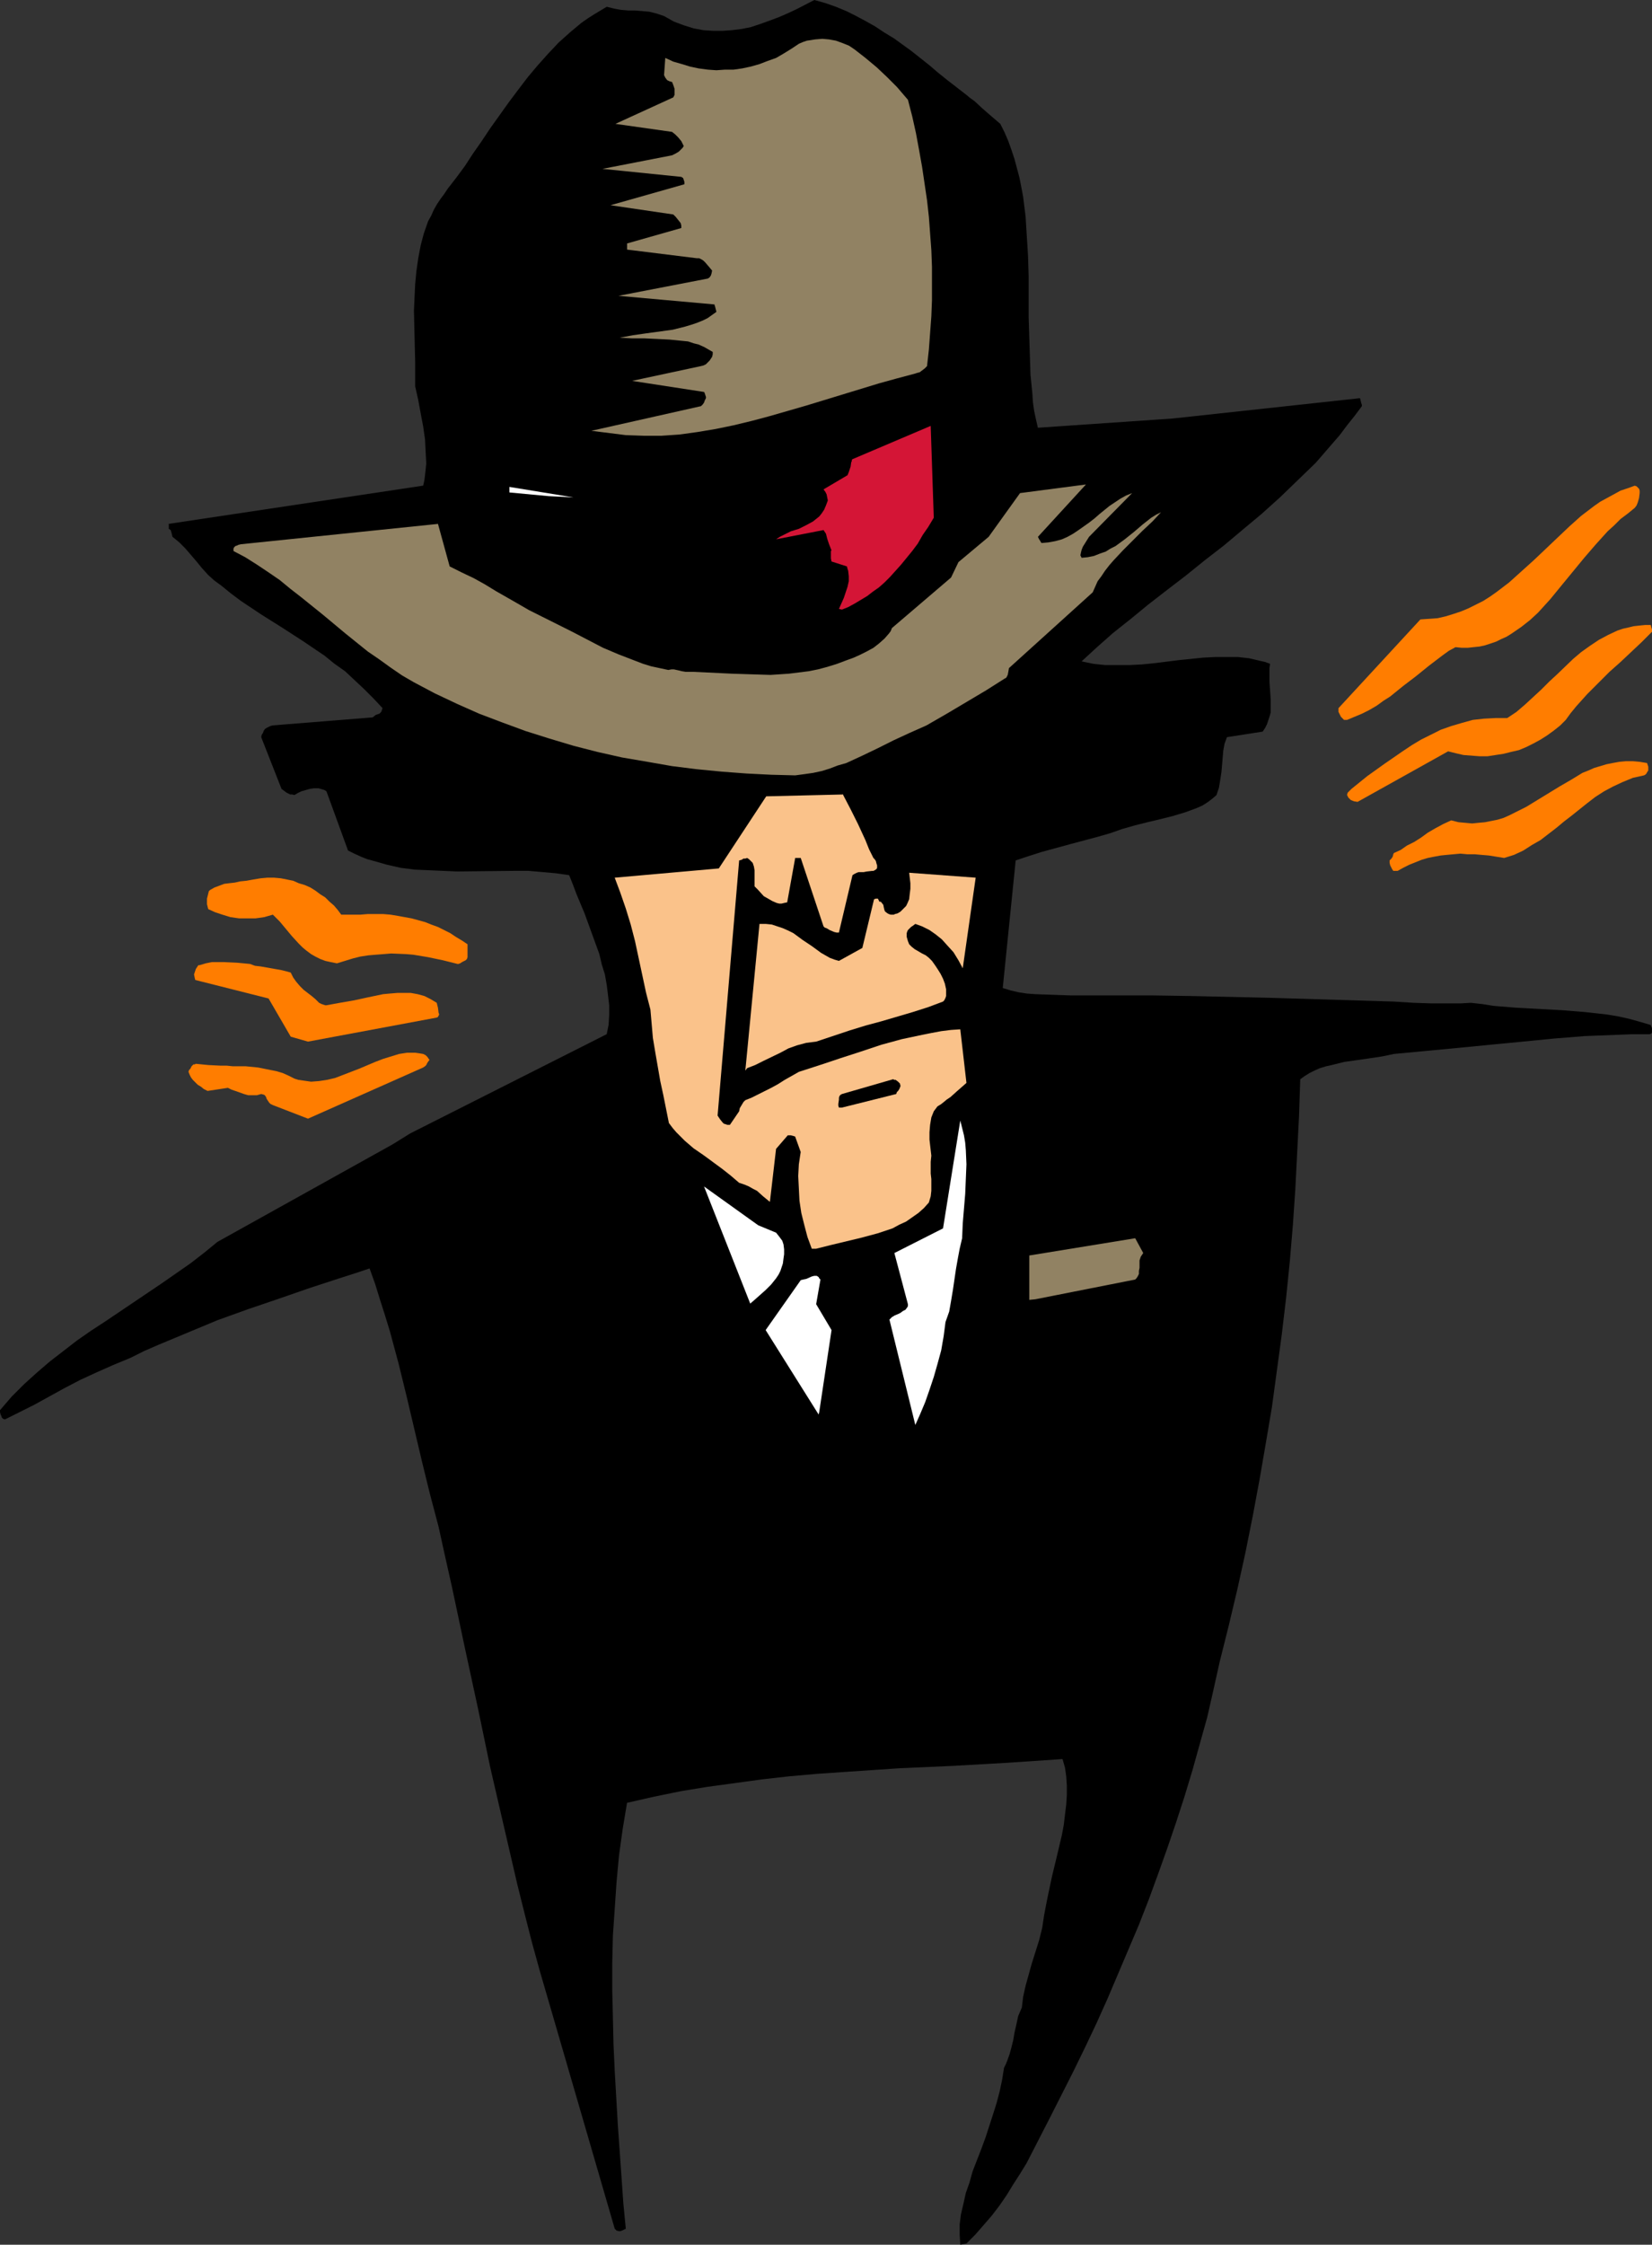
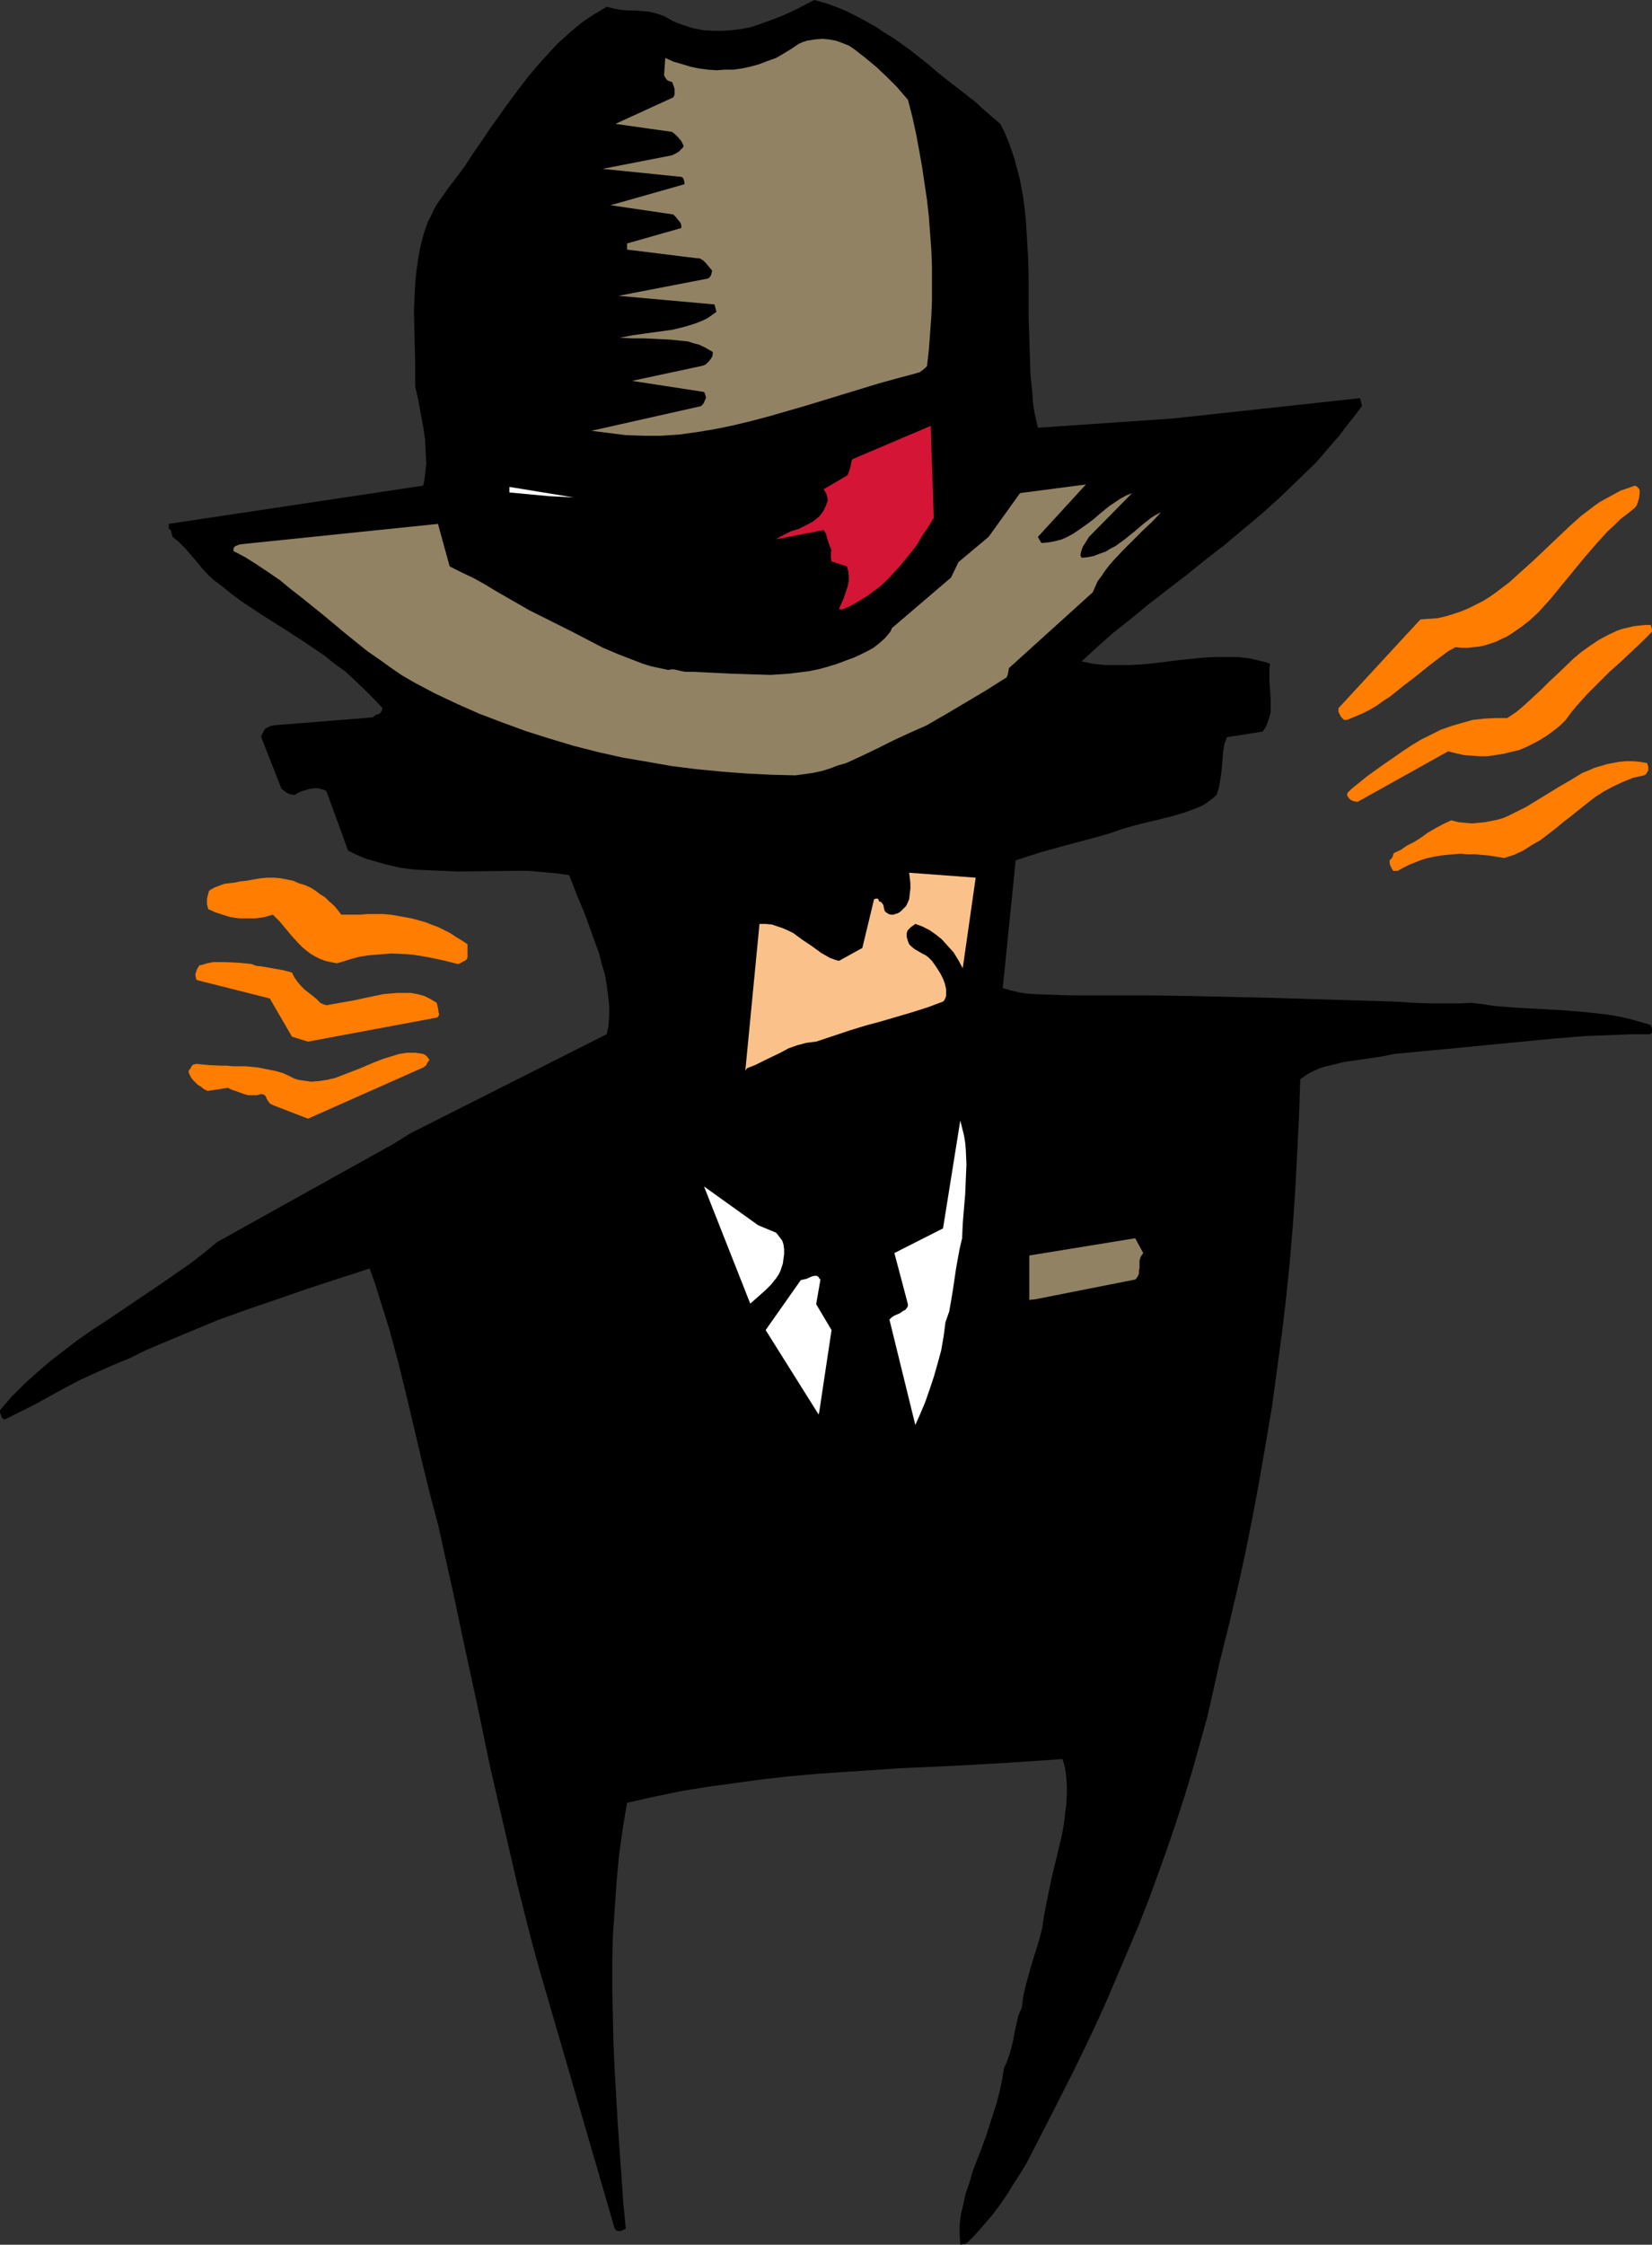
<svg xmlns="http://www.w3.org/2000/svg" xmlns:ns1="http://sodipodi.sourceforge.net/DTD/sodipodi-0.dtd" xmlns:ns2="http://www.inkscape.org/namespaces/inkscape" version="1.0" width="114.676mm" height="155.711mm" id="svg18" ns1:docname="Man with a Plan.wmf">
  <rect width="100%" height="100%" fill="#333333" stroke="none" />
  <ns1:namedview id="namedview18" pagecolor="#ffffff" bordercolor="#000000" borderopacity="0.25" ns2:showpageshadow="2" ns2:pageopacity="0.0" ns2:pagecheckerboard="0" ns2:deskcolor="#d1d1d1" ns2:document-units="mm" />
  <defs id="defs1">
    <pattern id="WMFhbasepattern" patternUnits="userSpaceOnUse" width="6" height="6" x="0" y="0" />
  </defs>
  <path style="fill:#000000;fill-opacity:1;fill-rule:evenodd;stroke:none" d="m 253.557,588.192 2.262,-2.262 2.262,-2.585 2.101,-2.424 2.101,-2.747 1.778,-2.585 1.778,-2.909 1.778,-2.747 1.778,-2.909 3.07,-5.979 3.07,-5.979 6.141,-12.119 3.07,-6.302 2.909,-6.14 2.909,-6.464 2.747,-6.464 2.747,-6.464 2.747,-6.464 2.586,-6.625 2.424,-6.625 2.424,-6.787 2.262,-6.625 2.262,-6.948 2.101,-6.948 1.939,-6.948 1.939,-6.948 1.616,-7.11 1.616,-7.272 2.424,-9.695 2.262,-9.534 2.101,-9.534 1.939,-9.695 1.778,-9.534 1.616,-9.372 1.616,-9.534 1.293,-9.534 1.293,-9.534 1.131,-9.534 0.97,-9.534 0.808,-9.534 0.646,-9.534 0.485,-9.534 0.485,-9.534 0.323,-9.695 1.131,-0.808 1.293,-0.808 1.293,-0.646 1.454,-0.646 1.616,-0.485 1.454,-0.323 3.232,-0.808 3.394,-0.485 3.394,-0.485 3.232,-0.485 3.07,-0.646 8.565,-0.808 8.565,-0.808 8.242,-0.808 8.403,-0.808 8.242,-0.808 8.08,-0.646 8.242,-0.323 4.04,-0.162 h 4.202 0.485 l 0.485,-0.162 0.162,-0.323 v -0.323 -0.808 l -0.162,-0.323 -0.162,-0.485 -2.747,-0.808 -2.909,-0.808 -2.909,-0.646 -2.909,-0.485 -2.909,-0.323 -2.909,-0.323 -5.979,-0.485 -5.979,-0.323 -5.979,-0.323 -5.979,-0.485 -3.07,-0.485 -2.909,-0.323 -2.747,0.162 h -2.586 -2.424 -2.424 l -4.848,-0.162 -2.586,-0.162 -2.586,-0.162 -10.666,-0.323 -10.666,-0.323 -10.666,-0.323 -21.17,-0.485 -10.504,-0.162 h -10.666 -10.504 l -4.687,-0.162 -4.525,-0.162 -2.262,-0.162 -2.101,-0.323 -2.101,-0.485 -2.101,-0.646 3.394,-33.449 3.394,-1.131 3.555,-1.131 7.111,-1.939 7.272,-1.939 3.394,-0.97 3.232,-1.131 3.394,-0.97 3.232,-0.808 3.394,-0.808 3.232,-0.808 3.232,-0.97 3.07,-1.131 1.454,-0.646 1.293,-0.808 1.293,-0.97 1.131,-0.97 0.646,-1.939 0.323,-1.939 0.323,-2.101 0.162,-1.778 0.162,-1.939 0.162,-1.939 0.323,-1.778 0.646,-1.778 9.373,-1.454 0.646,-0.97 0.485,-0.97 0.323,-0.97 0.323,-0.97 0.323,-1.131 v -1.131 -2.262 l -0.162,-2.424 -0.162,-2.262 v -2.424 -1.131 l 0.162,-1.131 -1.293,-0.485 -1.454,-0.323 -2.747,-0.646 -2.909,-0.323 h -3.07 -3.07 l -3.07,0.162 -6.303,0.646 -6.464,0.808 -3.232,0.323 -3.232,0.162 h -3.232 -3.232 l -3.07,-0.323 -3.07,-0.646 4.04,-3.717 4.202,-3.717 4.687,-3.717 4.525,-3.717 5.01,-3.878 4.848,-3.717 5.01,-4.04 5.01,-3.878 5.01,-4.201 4.848,-4.04 4.848,-4.363 4.687,-4.525 4.687,-4.525 4.202,-4.848 2.101,-2.424 1.939,-2.585 1.939,-2.424 1.939,-2.585 v -0.323 l -0.162,-0.485 -0.162,-0.646 -0.162,-0.646 -49.128,5.333 -35.391,2.424 -0.485,-2.101 -0.485,-2.262 -0.323,-2.262 -0.162,-2.424 -0.485,-4.848 -0.162,-5.009 -0.162,-5.009 -0.162,-5.171 V 72.393 l -0.162,-5.333 -0.323,-5.171 -0.323,-5.171 -0.646,-5.171 -0.485,-2.585 -0.485,-2.424 -0.646,-2.424 -0.646,-2.424 -0.808,-2.424 -0.808,-2.262 -0.97,-2.262 -1.131,-2.262 -2.262,-1.939 -1.131,-0.97 -1.293,-1.131 -2.101,-1.939 -1.131,-0.808 -0.97,-0.808 -5.01,-3.878 -2.424,-1.939 -2.262,-1.939 -4.687,-3.717 -4.687,-3.393 L 232.064,8.564 229.64,6.948 227.054,5.494 224.63,4.201 222.044,2.909 219.297,1.778 216.55,0.808 213.641,0 l -4.687,2.424 -2.424,1.131 -2.262,0.97 -2.586,0.97 -2.262,0.808 -2.424,0.808 -2.424,0.485 -2.586,0.323 -2.424,0.162 h -2.424 l -2.586,-0.162 -2.586,-0.485 -2.586,-0.808 -2.586,-0.97 -2.586,-1.454 -0.97,-0.323 -0.97,-0.323 -1.939,-0.485 -1.778,-0.162 -1.939,-0.162 h -1.778 l -1.939,-0.162 -1.778,-0.323 -1.939,-0.485 -1.616,0.97 -1.616,0.97 -1.778,1.131 -1.616,1.131 -2.909,2.424 -3.07,2.747 -2.747,2.909 -2.747,3.07 -2.586,3.07 -2.586,3.393 -2.424,3.232 -2.424,3.393 -2.424,3.393 -2.262,3.393 -2.262,3.232 -2.101,3.232 -2.262,3.07 -2.262,2.909 -0.97,1.454 -0.97,1.293 -0.97,1.454 -0.808,1.454 -0.646,1.454 -0.808,1.454 -1.131,3.232 -0.808,3.07 -0.646,3.393 -0.485,3.393 -0.323,3.393 -0.162,3.393 -0.162,3.555 0.162,6.787 0.162,6.625 v 3.232 3.232 l 0.808,3.555 0.646,3.555 0.646,3.393 0.485,3.393 0.162,3.232 0.162,3.07 -0.162,1.616 -0.162,1.454 -0.162,1.293 -0.323,1.454 -66.743,10.019 v 1.293 l 0.485,0.323 0.162,0.485 0.323,1.293 1.778,1.454 1.616,1.616 2.909,3.393 1.454,1.778 1.616,1.778 1.616,1.454 1.778,1.293 2.586,2.101 2.586,1.939 5.333,3.555 5.656,3.555 5.495,3.555 5.495,3.717 2.586,2.101 2.747,1.939 2.424,2.262 2.586,2.424 2.424,2.424 2.424,2.585 -0.162,0.485 -0.162,0.485 -0.162,0.162 -0.323,0.323 -0.485,0.162 -0.485,0.162 -0.808,0.646 -26.18,2.101 -0.646,0.162 -0.646,0.323 -0.323,0.162 -0.485,0.323 -0.323,0.485 -0.162,0.485 -0.323,0.485 -0.162,0.646 5.333,13.574 0.646,0.485 0.646,0.485 0.97,0.485 h 0.485 l 0.646,0.162 0.808,-0.485 0.97,-0.485 1.131,-0.323 1.131,-0.323 1.131,-0.162 h 1.131 l 1.131,0.323 0.485,0.162 0.485,0.323 5.656,15.513 1.616,0.808 1.778,0.808 1.616,0.646 1.778,0.485 3.394,0.97 3.555,0.808 3.717,0.485 3.717,0.162 3.717,0.162 3.717,0.162 15.029,-0.162 h 3.717 l 3.717,0.323 3.555,0.323 3.394,0.485 0.97,2.424 0.97,2.585 2.101,5.009 1.939,5.332 1.939,5.333 0.646,2.747 0.808,2.585 0.485,2.747 0.323,2.585 0.323,2.747 v 2.585 l -0.162,2.585 -0.485,2.424 -51.552,26.016 -4.687,2.909 -45.896,25.531 -3.555,2.909 -3.555,2.747 -7.434,5.171 -14.868,10.019 -3.717,2.424 -3.717,2.585 -3.555,2.747 -3.555,2.747 -3.394,2.909 -3.394,3.07 -3.232,3.232 L 0,369.72 v 0.485 l 0.162,0.646 0.162,0.323 0.162,0.485 0.323,0.323 0.485,0.162 7.757,-3.878 7.919,-4.363 4.04,-2.101 4.202,-1.939 4.363,-1.939 4.687,-1.939 3.555,-1.778 3.717,-1.616 7.757,-3.232 7.757,-3.232 8.08,-2.909 8.08,-2.747 7.919,-2.747 7.919,-2.585 4.04,-1.293 3.879,-1.293 1.454,4.04 1.293,4.201 1.293,4.04 1.293,4.201 2.262,8.403 2.101,8.564 4.04,17.129 2.101,8.564 2.262,8.564 1.778,8.08 1.778,7.918 3.394,15.998 3.394,15.674 3.232,15.513 3.555,15.351 3.555,15.351 1.939,7.756 1.939,7.595 2.101,7.595 2.262,7.756 17.292,59.466 0.485,0.485 0.646,0.162 h 0.323 l 0.485,-0.162 0.323,-0.162 0.646,-0.323 -0.646,-6.625 -0.485,-6.948 -0.97,-13.735 -0.808,-14.058 -0.323,-7.11 -0.162,-7.11 -0.162,-6.948 v -7.11 l 0.162,-7.11 0.485,-7.11 0.485,-7.11 0.646,-6.948 0.97,-6.948 1.131,-6.787 7.111,-1.616 7.111,-1.454 6.949,-1.131 7.111,-0.97 7.111,-0.97 7.111,-0.808 7.272,-0.646 7.111,-0.485 14.383,-0.97 14.383,-0.646 14.221,-0.808 14.383,-0.97 0.646,2.262 0.323,2.262 0.162,2.424 v 2.424 l -0.162,2.585 -0.323,2.585 -0.323,2.747 -0.485,2.585 -1.293,5.494 -1.293,5.332 -1.131,5.333 -0.485,2.424 -0.485,2.585 -0.485,3.232 -0.808,3.232 -0.97,3.07 -0.97,3.07 -0.808,2.909 -0.808,2.909 -0.646,2.909 -0.323,2.747 -0.485,1.131 -0.485,1.131 -0.485,2.262 -0.485,2.101 -0.323,1.939 -0.485,1.939 -0.485,1.778 -0.646,1.778 -0.323,0.808 -0.485,0.97 -0.485,3.07 -0.646,3.07 -0.808,3.07 -0.97,3.07 -1.939,5.979 -1.131,3.07 -2.262,5.817 -0.808,2.909 -0.97,2.747 -0.646,2.909 -0.646,2.747 -0.323,2.585 v 2.747 l 0.162,2.585 z" id="path1" />
  <path style="fill:#ffffff;fill-opacity:1;fill-rule:evenodd;stroke:none" d="m 240.144,373.599 1.293,-2.909 1.293,-3.07 1.131,-3.232 1.131,-3.393 0.97,-3.393 0.97,-3.555 0.646,-3.717 0.485,-3.717 0.97,-2.747 0.485,-2.747 0.485,-2.909 0.808,-5.494 0.485,-2.747 0.485,-2.585 0.646,-2.747 0.162,-3.878 0.646,-7.756 0.162,-3.878 0.162,-3.878 -0.162,-3.717 -0.162,-1.939 -0.323,-1.939 -0.485,-1.939 -0.485,-1.939 -4.525,28.278 -12.767,6.464 3.555,13.412 v 0.485 l -0.162,0.323 -0.485,0.646 -0.646,0.323 -0.646,0.485 -0.646,0.323 -0.808,0.323 -0.808,0.485 -0.646,0.646 z" id="path2" />
  <path style="fill:#ffffff;fill-opacity:1;fill-rule:evenodd;stroke:none" d="m 214.934,370.205 3.232,-21.492 -4.04,-6.787 1.131,-6.464 -0.323,-0.323 -0.162,-0.323 -0.485,-0.323 h -0.646 l -0.646,0.162 -1.454,0.646 -0.808,0.162 -0.646,0.162 -9.211,13.089 13.898,22.138 z" id="path3" />
  <path style="fill:#ffffff;fill-opacity:1;fill-rule:evenodd;stroke:none" d="m 197.965,340.796 1.454,-1.293 1.454,-1.293 1.454,-1.454 1.293,-1.616 0.646,-0.97 0.485,-0.97 0.323,-0.97 0.323,-0.97 0.162,-1.293 0.162,-1.131 v -1.293 l -0.162,-1.293 -0.162,-0.485 -0.162,-0.485 -0.485,-0.646 -0.485,-0.646 -0.646,-0.808 -4.687,-1.939 -14.221,-10.18 12.12,30.702 z" id="path4" />
  <path style="fill:#918263;fill-opacity:1;fill-rule:evenodd;stroke:none" d="m 271.657,340.634 26.18,-5.171 0.323,-0.323 0.323,-0.485 0.323,-0.646 v -0.808 l 0.162,-0.808 v -0.97 -0.97 l 0.323,-0.97 0.323,-0.485 0.323,-0.485 -2.101,-3.878 -27.796,4.525 v 11.635 z" id="path5" />
-   <path style="fill:#fac28a;fill-opacity:1;fill-rule:evenodd;stroke:none" d="m 214.126,327.384 1.939,-0.485 1.939,-0.485 4.04,-0.97 4.04,-0.97 4.202,-1.131 1.939,-0.646 1.939,-0.646 1.778,-0.97 1.778,-0.808 1.616,-1.131 1.616,-1.131 1.454,-1.293 1.293,-1.454 0.485,-1.616 0.162,-1.454 v -1.454 -1.616 l -0.162,-1.454 v -1.454 -1.616 l 0.162,-1.616 -0.485,-4.201 v -1.939 l 0.162,-1.939 0.162,-0.97 0.162,-0.97 0.323,-0.808 0.323,-0.808 0.485,-0.646 0.485,-0.646 0.808,-0.485 0.646,-0.485 0.97,-0.808 0.97,-0.646 1.616,-1.454 1.293,-1.131 1.293,-1.131 -1.616,-14.058 -2.424,0.162 -2.586,0.323 -2.586,0.485 -2.424,0.485 -5.333,1.131 -5.333,1.454 -5.333,1.778 -5.495,1.778 -5.333,1.778 -5.495,1.778 -3.717,2.101 -1.778,1.131 -1.778,0.97 -1.939,0.97 -1.616,0.808 -1.616,0.808 -1.616,0.646 -0.485,0.485 -0.485,0.808 -0.485,0.808 -0.162,0.808 -2.424,3.555 h -0.646 l -0.485,-0.162 -0.485,-0.162 -0.323,-0.323 -0.646,-0.808 -0.646,-0.97 5.656,-66.899 0.646,-0.162 0.485,-0.323 h 0.485 l 0.485,-0.162 0.485,0.323 0.323,0.323 0.323,0.323 0.323,0.323 0.323,0.97 0.162,0.97 v 2.262 0.97 0.97 l 0.808,0.808 1.616,1.778 1.131,0.646 1.131,0.646 1.131,0.485 0.646,0.162 h 0.646 l 0.646,-0.162 0.808,-0.162 2.101,-11.635 h 1.454 l 5.979,17.937 0.323,0.323 0.485,0.162 0.808,0.485 1.131,0.485 0.646,0.162 h 0.646 l 3.555,-15.028 0.485,-0.323 0.646,-0.323 0.485,-0.162 h 1.293 l 0.808,-0.162 1.454,-0.162 h 0.323 l 0.323,-0.162 0.485,-0.323 0.162,-0.323 v -0.646 l -0.162,-0.485 -0.162,-0.646 -0.323,-0.485 -0.323,-0.323 -1.131,-2.262 -0.97,-2.424 -0.97,-2.101 -0.97,-2.101 -1.939,-3.878 -1.939,-3.717 v -0.162 l -20.201,0.485 -12.444,18.906 -27.311,2.424 1.454,3.878 1.454,4.201 1.293,4.201 1.131,4.363 1.939,9.049 0.97,4.525 1.131,4.363 0.323,3.717 0.323,3.717 0.646,3.878 0.646,3.717 0.646,3.717 0.808,3.717 1.454,7.272 0.97,1.293 0.97,1.131 1.131,1.131 1.131,1.131 2.262,1.939 2.586,1.778 2.424,1.778 2.424,1.778 2.262,1.778 2.262,1.939 1.454,0.485 1.131,0.485 1.131,0.646 0.97,0.485 1.616,1.454 1.778,1.454 v 0 l 1.616,-13.897 3.07,-3.555 h 0.323 0.485 l 0.646,0.162 0.485,0.162 1.454,4.04 v 0 l -0.485,3.232 -0.162,3.07 0.162,3.232 0.162,3.232 0.485,3.232 0.808,3.232 0.808,3.07 1.131,3.07 z" id="path6" />
  <path style="fill:#ff7d00;fill-opacity:1;fill-rule:evenodd;stroke:none" d="m 80.802,293.288 30.22,-13.412 0.485,-0.323 0.323,-0.323 0.323,-0.646 0.485,-0.646 v -0.162 l -0.162,-0.162 -0.323,-0.485 -0.485,-0.485 -0.646,-0.323 -0.97,-0.162 -1.131,-0.162 h -2.101 l -2.101,0.323 -2.101,0.646 -2.101,0.646 -2.101,0.808 -4.202,1.778 -4.202,1.616 -2.101,0.808 -2.101,0.485 -2.101,0.323 -2.101,0.162 -1.131,-0.162 -1.131,-0.162 -1.131,-0.162 -0.97,-0.323 -1.616,-0.808 -1.454,-0.646 -1.616,-0.485 -1.616,-0.323 -1.616,-0.323 -1.616,-0.323 -3.232,-0.323 H 61.086 l -1.616,-0.162 h -1.616 l -3.232,-0.162 -3.232,-0.323 -0.323,0.162 h -0.323 l -0.485,0.485 -0.323,0.646 -0.323,0.323 -0.162,0.485 0.323,0.808 0.323,0.646 0.485,0.646 0.646,0.646 0.646,0.646 0.808,0.485 0.808,0.646 0.97,0.485 5.333,-0.808 0.97,0.485 0.485,0.162 0.485,0.162 2.262,0.808 1.131,0.323 h 1.131 1.131 l 1.131,-0.323 0.646,0.162 0.323,0.162 0.323,0.485 0.162,0.485 0.646,0.97 0.323,0.323 0.646,0.323 z" id="path7" />
  <path style="fill:#000000;fill-opacity:1;fill-rule:evenodd;stroke:none" d="m 220.913,290.379 14.221,-3.555 0.162,-0.485 0.323,-0.323 0.323,-0.485 0.323,-0.808 -0.162,-0.646 -0.485,-0.485 -0.646,-0.485 h -0.323 l -0.323,-0.162 -13.413,3.878 -0.323,0.162 -0.323,0.323 -0.162,0.485 v 0.485 l -0.162,1.131 v 0.485 l 0.162,0.485 z" id="path8" />
  <path style="fill:#fac28a;fill-opacity:1;fill-rule:evenodd;stroke:none" d="m 196.026,280.037 2.101,-0.808 2.262,-1.131 4.363,-2.101 2.101,-1.131 2.262,-0.808 2.424,-0.646 1.293,-0.162 1.293,-0.162 4.363,-1.454 4.363,-1.454 4.202,-1.293 4.202,-1.131 8.242,-2.424 4.04,-1.293 3.878,-1.454 0.323,-0.323 0.323,-0.646 0.162,-0.485 v -0.485 -1.293 l -0.323,-1.454 -0.485,-1.293 -0.646,-1.293 -0.808,-1.293 -0.646,-0.97 -0.808,-1.131 -0.808,-0.808 -0.808,-0.646 -0.97,-0.485 -1.939,-1.131 -0.808,-0.646 -0.646,-0.646 -0.323,-0.808 -0.323,-1.131 v -0.485 -0.485 l 0.162,-0.485 0.162,-0.323 0.323,-0.323 0.485,-0.485 0.485,-0.323 0.646,-0.485 1.778,0.646 1.939,0.97 1.616,1.131 1.616,1.293 1.454,1.616 1.616,1.778 1.293,2.101 1.131,2.101 3.394,-23.754 -17.453,-1.293 0.323,2.747 v 1.454 l -0.162,1.293 -0.162,1.454 -0.485,1.131 -0.323,0.646 -0.485,0.485 -0.485,0.485 -0.485,0.485 -0.808,0.485 -0.646,0.162 -0.323,0.162 h -0.162 -0.646 l -0.485,-0.162 -0.323,-0.162 -0.646,-0.485 -0.162,-0.323 -0.162,-0.646 -0.162,-0.808 -0.646,-0.808 h -0.323 l -0.162,-0.162 v -0.162 l -0.162,-0.162 v -0.162 l -0.162,-0.162 h -0.485 l -0.485,0.162 -3.07,12.766 -6.141,3.393 -1.131,-0.323 -1.293,-0.485 -1.131,-0.646 -1.131,-0.646 -2.424,-1.778 -2.424,-1.616 -2.424,-1.778 -1.293,-0.646 -1.454,-0.646 -1.454,-0.485 -1.454,-0.485 -1.616,-0.162 h -1.616 l -3.717,38.459 z" id="path9" />
-   <path style="fill:#ff7d00;fill-opacity:1;fill-rule:evenodd;stroke:none" d="m 80.802,273.089 33.775,-6.302 0.323,-0.162 0.162,-0.323 0.162,-0.323 -0.162,-0.485 -0.162,-1.293 -0.323,-1.293 -1.616,-0.97 -1.616,-0.808 -1.778,-0.485 -1.778,-0.323 h -1.778 -1.778 l -1.939,0.162 -1.778,0.162 -3.878,0.808 -3.717,0.808 -3.717,0.646 -1.778,0.323 -1.778,0.323 h -0.323 l -0.485,-0.162 -0.485,-0.162 -0.646,-0.323 -0.97,-0.97 -0.97,-0.808 -2.101,-1.616 -0.97,-0.97 -0.97,-1.131 -0.808,-1.131 -0.646,-1.293 -1.131,-0.323 -1.293,-0.323 -2.747,-0.485 -2.747,-0.485 -1.454,-0.162 -1.293,-0.485 -3.394,-0.323 -3.394,-0.162 h -1.616 -1.616 l -1.616,0.323 -1.616,0.485 h -0.323 l -0.323,0.485 -0.323,0.485 -0.162,0.485 -0.162,0.485 -0.162,0.485 0.162,0.808 0.162,0.646 19.231,4.848 5.818,10.019 z" id="path10" />
+   <path style="fill:#ff7d00;fill-opacity:1;fill-rule:evenodd;stroke:none" d="m 80.802,273.089 33.775,-6.302 0.323,-0.162 0.162,-0.323 0.162,-0.323 -0.162,-0.485 -0.162,-1.293 -0.323,-1.293 -1.616,-0.97 -1.616,-0.808 -1.778,-0.485 -1.778,-0.323 h -1.778 -1.778 l -1.939,0.162 -1.778,0.162 -3.878,0.808 -3.717,0.808 -3.717,0.646 -1.778,0.323 -1.778,0.323 l -0.485,-0.162 -0.485,-0.162 -0.646,-0.323 -0.97,-0.97 -0.97,-0.808 -2.101,-1.616 -0.97,-0.97 -0.97,-1.131 -0.808,-1.131 -0.646,-1.293 -1.131,-0.323 -1.293,-0.323 -2.747,-0.485 -2.747,-0.485 -1.454,-0.162 -1.293,-0.485 -3.394,-0.323 -3.394,-0.162 h -1.616 -1.616 l -1.616,0.323 -1.616,0.485 h -0.323 l -0.323,0.485 -0.323,0.485 -0.162,0.485 -0.162,0.485 -0.162,0.485 0.162,0.808 0.162,0.646 19.231,4.848 5.818,10.019 z" id="path10" />
  <path style="fill:#ff7d00;fill-opacity:1;fill-rule:evenodd;stroke:none" d="m 120.072,252.729 h 0.162 l 0.485,-0.162 0.485,-0.323 0.646,-0.323 0.323,-0.162 0.323,-0.323 0.162,-0.485 v -0.646 -1.293 -1.454 l -1.454,-0.97 -1.616,-0.97 -1.454,-0.97 -1.616,-0.808 -1.616,-0.808 -1.778,-0.646 -1.616,-0.646 -1.778,-0.485 -1.778,-0.485 -1.778,-0.323 -1.778,-0.323 -1.939,-0.323 -1.939,-0.162 h -1.939 -2.101 l -1.939,0.162 h -5.01 l -0.97,-1.293 -0.97,-1.131 -1.131,-0.97 -1.131,-1.131 -1.293,-0.808 -1.293,-0.97 -1.293,-0.808 -1.454,-0.646 -1.616,-0.485 -1.454,-0.646 -1.616,-0.323 -1.616,-0.323 -1.778,-0.162 h -1.778 l -1.778,0.162 -1.939,0.323 -1.778,0.323 -1.616,0.162 -1.454,0.323 -1.454,0.162 -1.293,0.162 -1.293,0.485 -1.293,0.485 -1.131,0.646 -0.323,0.323 -0.162,0.646 -0.323,1.293 v 1.454 l 0.162,0.646 0.162,0.646 1.778,0.808 1.939,0.646 2.101,0.646 2.262,0.323 h 2.101 2.262 l 2.262,-0.323 2.262,-0.646 1.778,1.778 1.616,1.939 1.616,1.939 1.778,1.939 0.97,0.97 0.97,0.808 1.293,0.97 1.131,0.646 1.293,0.646 1.293,0.485 1.454,0.323 1.616,0.323 2.101,-0.646 2.101,-0.646 1.939,-0.485 2.101,-0.323 1.939,-0.162 2.101,-0.162 1.939,-0.162 3.879,0.162 1.939,0.162 3.878,0.646 3.878,0.808 z" id="path11" />
  <path style="fill:#ff7d00;fill-opacity:1;fill-rule:evenodd;stroke:none" d="m 366.68,228.328 1.454,-0.808 1.616,-0.808 1.616,-0.646 1.616,-0.646 1.616,-0.485 1.616,-0.323 1.778,-0.323 1.616,-0.162 1.778,-0.162 1.778,-0.162 1.778,0.162 h 1.939 l 1.778,0.162 1.939,0.162 4.04,0.646 2.586,-0.808 2.424,-1.131 2.262,-1.454 2.262,-1.293 2.101,-1.616 2.101,-1.616 1.939,-1.616 2.101,-1.616 4.04,-3.232 2.101,-1.616 2.262,-1.454 2.424,-1.293 2.424,-1.131 2.747,-1.131 2.909,-0.646 0.323,-0.162 0.323,-0.323 0.162,-0.323 0.323,-0.485 v -0.485 -0.485 l -0.162,-0.485 -0.162,-0.485 -1.939,-0.323 -1.778,-0.162 h -1.778 l -1.778,0.162 -1.778,0.323 -1.616,0.323 -1.616,0.485 -1.616,0.485 -1.454,0.646 -1.616,0.646 -2.909,1.778 -3.07,1.778 -2.909,1.778 -2.909,1.778 -2.909,1.778 -2.909,1.454 -1.616,0.808 -1.454,0.646 -1.616,0.485 -1.616,0.323 -1.616,0.323 -1.778,0.162 -1.616,0.162 -1.778,-0.162 -1.778,-0.162 -1.939,-0.485 -2.101,0.97 -2.101,1.131 -1.939,1.131 -1.778,1.293 -1.778,1.131 -1.939,0.97 -1.616,1.131 -1.778,0.808 -0.162,0.323 -0.162,0.646 -0.323,0.485 -0.485,0.485 v 0.646 l 0.162,0.646 0.323,0.646 0.162,0.323 0.323,0.485 z" id="path12" />
  <path style="fill:#ff7d00;fill-opacity:1;fill-rule:evenodd;stroke:none" d="m 356.176,210.23 23.756,-13.25 1.939,0.485 2.101,0.485 2.101,0.162 2.101,0.162 h 2.101 l 2.101,-0.323 2.101,-0.323 1.939,-0.485 2.101,-0.485 1.939,-0.808 1.939,-0.97 1.778,-0.97 1.778,-1.131 1.778,-1.293 1.616,-1.293 1.454,-1.454 1.293,-1.778 1.454,-1.778 2.909,-3.232 2.909,-2.909 2.909,-2.909 2.909,-2.585 2.747,-2.585 2.747,-2.585 2.747,-2.747 v -0.646 l -0.162,-0.485 -0.162,-0.646 h -1.454 l -1.616,0.162 -1.454,0.162 -1.293,0.323 -1.454,0.323 -1.454,0.485 -2.424,1.131 -2.424,1.293 -2.424,1.616 -2.262,1.616 -2.101,1.778 -4.202,4.04 -2.101,1.939 -2.101,2.101 -2.101,1.939 -2.101,1.939 -2.262,1.939 -2.424,1.616 h -3.07 l -3.07,0.162 -2.909,0.323 -2.909,0.808 -2.747,0.808 -2.747,0.97 -2.586,1.293 -2.586,1.293 -2.424,1.454 -2.424,1.616 -4.687,3.232 -4.525,3.232 -4.202,3.393 -0.485,0.485 -0.485,0.485 -0.162,0.485 v 0.162 l 0.162,0.323 0.162,0.323 0.323,0.323 0.323,0.323 0.808,0.323 z" id="path13" />
  <path style="fill:#918263;fill-opacity:1;fill-rule:evenodd;stroke:none" d="m 208.631,203.282 2.424,-0.323 2.262,-0.323 2.262,-0.485 2.101,-0.646 2.101,-0.808 2.262,-0.646 4.202,-1.939 4.04,-1.939 4.202,-2.101 4.202,-1.939 4.363,-1.939 5.333,-3.07 5.171,-3.07 5.171,-3.07 4.848,-3.07 0.323,-0.162 0.162,-0.162 0.323,-0.646 0.162,-0.808 0.162,-0.97 21.978,-19.876 0.646,-1.454 0.646,-1.454 0.97,-1.293 0.97,-1.454 1.131,-1.454 1.131,-1.293 2.424,-2.585 5.171,-5.171 2.586,-2.424 2.262,-2.424 -1.293,0.646 -1.293,0.808 -2.262,1.778 -2.262,1.939 -2.424,1.939 -2.424,1.778 -1.293,0.646 -1.293,0.808 -1.454,0.485 -1.616,0.646 -1.616,0.323 -1.616,0.162 -0.323,-0.646 0.162,-0.808 0.162,-0.646 0.323,-0.808 0.808,-1.293 0.808,-1.293 11.312,-11.473 -1.616,0.646 -1.454,0.808 -1.454,0.97 -1.454,0.97 -2.586,2.101 -1.293,1.131 -1.454,1.131 -2.747,1.939 -1.454,0.97 -1.454,0.808 -1.454,0.646 -1.778,0.485 -1.778,0.323 -1.778,0.162 -0.162,-0.162 -0.162,-0.323 -0.323,-0.485 -0.323,-0.646 12.605,-13.735 -17.292,2.262 -8.242,11.473 -7.919,6.625 -1.939,4.04 -15.514,13.25 -0.323,0.808 -0.485,0.646 -1.131,1.293 -1.454,1.293 -1.454,1.131 -1.778,0.97 -1.616,0.808 -1.778,0.808 -1.778,0.646 -2.586,0.97 -2.586,0.808 -2.424,0.646 -2.424,0.485 -2.586,0.323 -2.586,0.323 -2.424,0.162 -2.424,0.162 -5.171,-0.162 -5.01,-0.162 -10.181,-0.485 h -1.131 -0.808 l -0.97,-0.162 -0.646,-0.162 -1.454,-0.323 h -0.646 l -0.808,0.162 -2.262,-0.485 -2.262,-0.485 -2.101,-0.646 -2.101,-0.808 -4.202,-1.616 -4.202,-1.778 -4.04,-2.101 -4.04,-2.101 -8.08,-4.04 -3.232,-1.616 -3.07,-1.778 -5.656,-3.232 -2.909,-1.778 -2.909,-1.616 -3.07,-1.454 -3.232,-1.616 -3.07,-11.15 -51.713,5.333 -0.646,0.162 -0.323,0.162 -0.485,0.162 -0.162,0.162 -0.162,0.162 -0.162,0.323 v 0.323 0.323 l 3.07,1.616 3.07,1.939 2.909,1.939 3.07,2.101 2.747,2.262 2.909,2.262 5.818,4.686 5.818,4.848 5.818,4.686 3.07,2.101 2.909,2.101 3.07,2.101 3.07,1.778 5.495,2.909 5.818,2.747 5.818,2.585 5.979,2.262 6.141,2.262 6.141,1.939 6.464,1.939 6.303,1.616 6.464,1.454 6.626,1.131 6.464,1.131 6.464,0.808 6.626,0.646 6.464,0.485 6.464,0.323 z" id="path14" />
  <path style="fill:#ff7d00;fill-opacity:1;fill-rule:evenodd;stroke:none" d="m 353.428,188.738 1.939,-0.808 1.939,-0.808 1.939,-0.97 1.939,-1.131 1.778,-1.293 1.778,-1.131 3.394,-2.747 3.394,-2.585 3.394,-2.747 3.394,-2.585 1.778,-1.293 1.778,-0.97 1.616,0.162 h 1.616 l 1.454,-0.162 1.616,-0.162 1.454,-0.323 1.454,-0.485 1.454,-0.485 1.293,-0.646 1.454,-0.646 1.293,-0.808 2.586,-1.778 2.262,-1.778 2.101,-1.939 3.232,-3.555 2.909,-3.555 5.979,-7.272 3.07,-3.555 3.07,-3.393 1.778,-1.616 1.616,-1.616 1.939,-1.454 1.778,-1.454 0.485,-0.646 0.323,-0.808 0.323,-1.131 0.162,-1.293 v -0.646 l -0.162,-0.485 -0.485,-0.485 -0.162,-0.162 -0.485,-0.162 -1.778,0.646 -1.939,0.646 -1.778,0.97 -1.778,0.97 -1.778,0.97 -1.616,1.131 -3.394,2.585 -3.07,2.747 -3.07,2.909 -3.232,3.07 -3.07,2.909 -3.232,2.909 -3.232,2.909 -3.394,2.585 -1.616,1.131 -1.778,1.131 -1.939,0.97 -1.939,0.97 -1.939,0.808 -1.939,0.646 -2.101,0.646 -2.101,0.485 -2.262,0.162 -2.262,0.162 -21.493,23.269 v 0.97 l 0.323,0.646 0.323,0.646 0.323,0.323 0.485,0.485 z" id="path15" />
  <path style="fill:#d41536;fill-opacity:1;fill-rule:evenodd;stroke:none" d="m 220.913,159.814 1.616,-0.646 1.778,-0.97 1.616,-0.97 1.616,-0.97 1.454,-1.131 1.616,-1.131 1.454,-1.293 1.454,-1.454 1.454,-1.616 1.454,-1.616 1.454,-1.778 1.454,-1.778 1.454,-1.939 1.293,-2.262 1.454,-2.101 1.454,-2.424 -0.808,-24.077 -20.524,8.726 -0.162,0.162 v 0.323 l -0.162,0.323 -0.162,1.131 -0.485,1.454 -0.323,0.808 -6.303,3.717 0.485,0.646 0.323,0.646 0.162,0.808 0.162,0.808 -0.485,1.293 -0.485,1.131 -0.646,0.97 -0.646,0.808 -0.808,0.646 -0.808,0.646 -1.778,0.97 -1.939,0.97 -2.101,0.646 -1.939,0.97 -0.97,0.485 -0.97,0.646 12.444,-2.424 0.646,0.97 0.323,1.293 0.485,1.454 0.323,0.808 0.323,0.808 -0.162,0.162 v 0.323 0.646 0.97 l 0.162,0.808 v 0 l 4.04,1.293 0.162,0.646 0.162,0.485 0.162,1.454 v 1.293 l -0.323,1.454 -0.485,1.454 -0.485,1.454 -0.646,1.454 -0.646,1.454 z" id="path16" />
  <path style="fill:#ffffff;fill-opacity:1;fill-rule:evenodd;stroke:none" d="m 143.989,130.081 6.464,0.323 -16.807,-2.747 v 1.454 z" id="path17" />
  <path style="fill:#918263;fill-opacity:1;fill-rule:evenodd;stroke:none" d="m 164.19,114.083 4.687,0.162 h 4.687 l 4.687,-0.323 4.687,-0.646 4.848,-0.808 4.687,-0.97 4.687,-1.131 4.848,-1.293 9.535,-2.747 9.535,-2.909 9.535,-2.909 4.687,-1.293 4.848,-1.293 0.485,-0.162 0.646,-0.162 0.646,-0.485 0.646,-0.485 0.646,-0.646 0.485,-4.363 0.323,-4.363 0.323,-4.363 0.162,-4.201 v -4.363 -4.363 l -0.162,-4.363 -0.323,-4.363 -0.323,-4.363 -0.485,-4.363 -0.646,-4.363 -0.646,-4.363 -0.808,-4.525 -0.808,-4.363 -0.97,-4.363 -1.131,-4.363 -2.909,-3.393 -1.293,-1.293 -1.293,-1.293 -2.747,-2.585 -2.909,-2.424 -1.454,-1.131 -1.454,-1.131 -1.454,-0.97 -1.616,-0.646 -1.778,-0.646 -1.778,-0.323 -1.778,-0.162 -1.939,0.162 -0.97,0.162 -1.131,0.162 -0.97,0.323 -1.131,0.485 -1.939,1.293 -2.101,1.293 -1.939,1.131 -2.262,0.808 -2.101,0.808 -2.262,0.646 -2.262,0.485 -2.262,0.323 h -2.262 l -2.262,0.162 -2.262,-0.162 -2.424,-0.323 -2.262,-0.485 -2.101,-0.646 -2.262,-0.646 -2.101,-0.97 -0.323,4.525 0.323,0.646 0.485,0.646 0.646,0.323 0.646,0.162 0.323,0.808 0.323,0.97 v 0.485 0.646 0.485 l -0.323,0.646 -15.191,6.948 14.868,2.101 0.808,0.646 0.808,0.808 0.808,0.97 0.323,0.646 0.323,0.646 -0.323,0.485 -0.323,0.323 -0.646,0.646 -0.808,0.485 -0.97,0.485 -18.261,3.555 20.685,2.101 0.485,0.323 0.162,0.485 0.162,0.485 v 0.646 l -19.393,5.494 16.484,2.424 0.646,0.646 0.646,0.808 0.646,0.808 0.162,0.646 v 0.646 l -14.221,4.04 v 1.616 l 18.261,2.262 h 0.646 l 0.646,0.323 0.485,0.323 0.485,0.485 0.97,1.131 0.808,0.97 -0.162,0.808 -0.162,0.485 -0.323,0.485 -0.485,0.323 -23.433,4.525 25.21,2.262 v 0.162 l 0.162,0.485 0.162,0.646 0.162,0.646 -1.131,0.808 -1.131,0.808 -1.293,0.646 -1.616,0.646 -1.454,0.485 -1.616,0.485 -3.232,0.808 -3.555,0.485 -3.555,0.485 -3.394,0.485 -3.394,0.646 3.232,0.162 h 3.232 l 3.394,0.162 3.232,0.162 3.232,0.323 1.616,0.162 1.454,0.485 1.293,0.323 1.454,0.646 1.131,0.646 1.131,0.646 v 0.646 l -0.162,0.646 -0.323,0.485 -0.323,0.485 -0.485,0.485 -0.485,0.485 -0.646,0.323 -0.646,0.162 -18.1,3.878 18.908,2.909 0.162,0.323 0.162,0.485 0.162,0.485 v 0.323 l -0.323,0.646 -0.162,0.485 -0.323,0.485 -0.485,0.485 -28.766,6.464 z" id="path18" />
</svg>